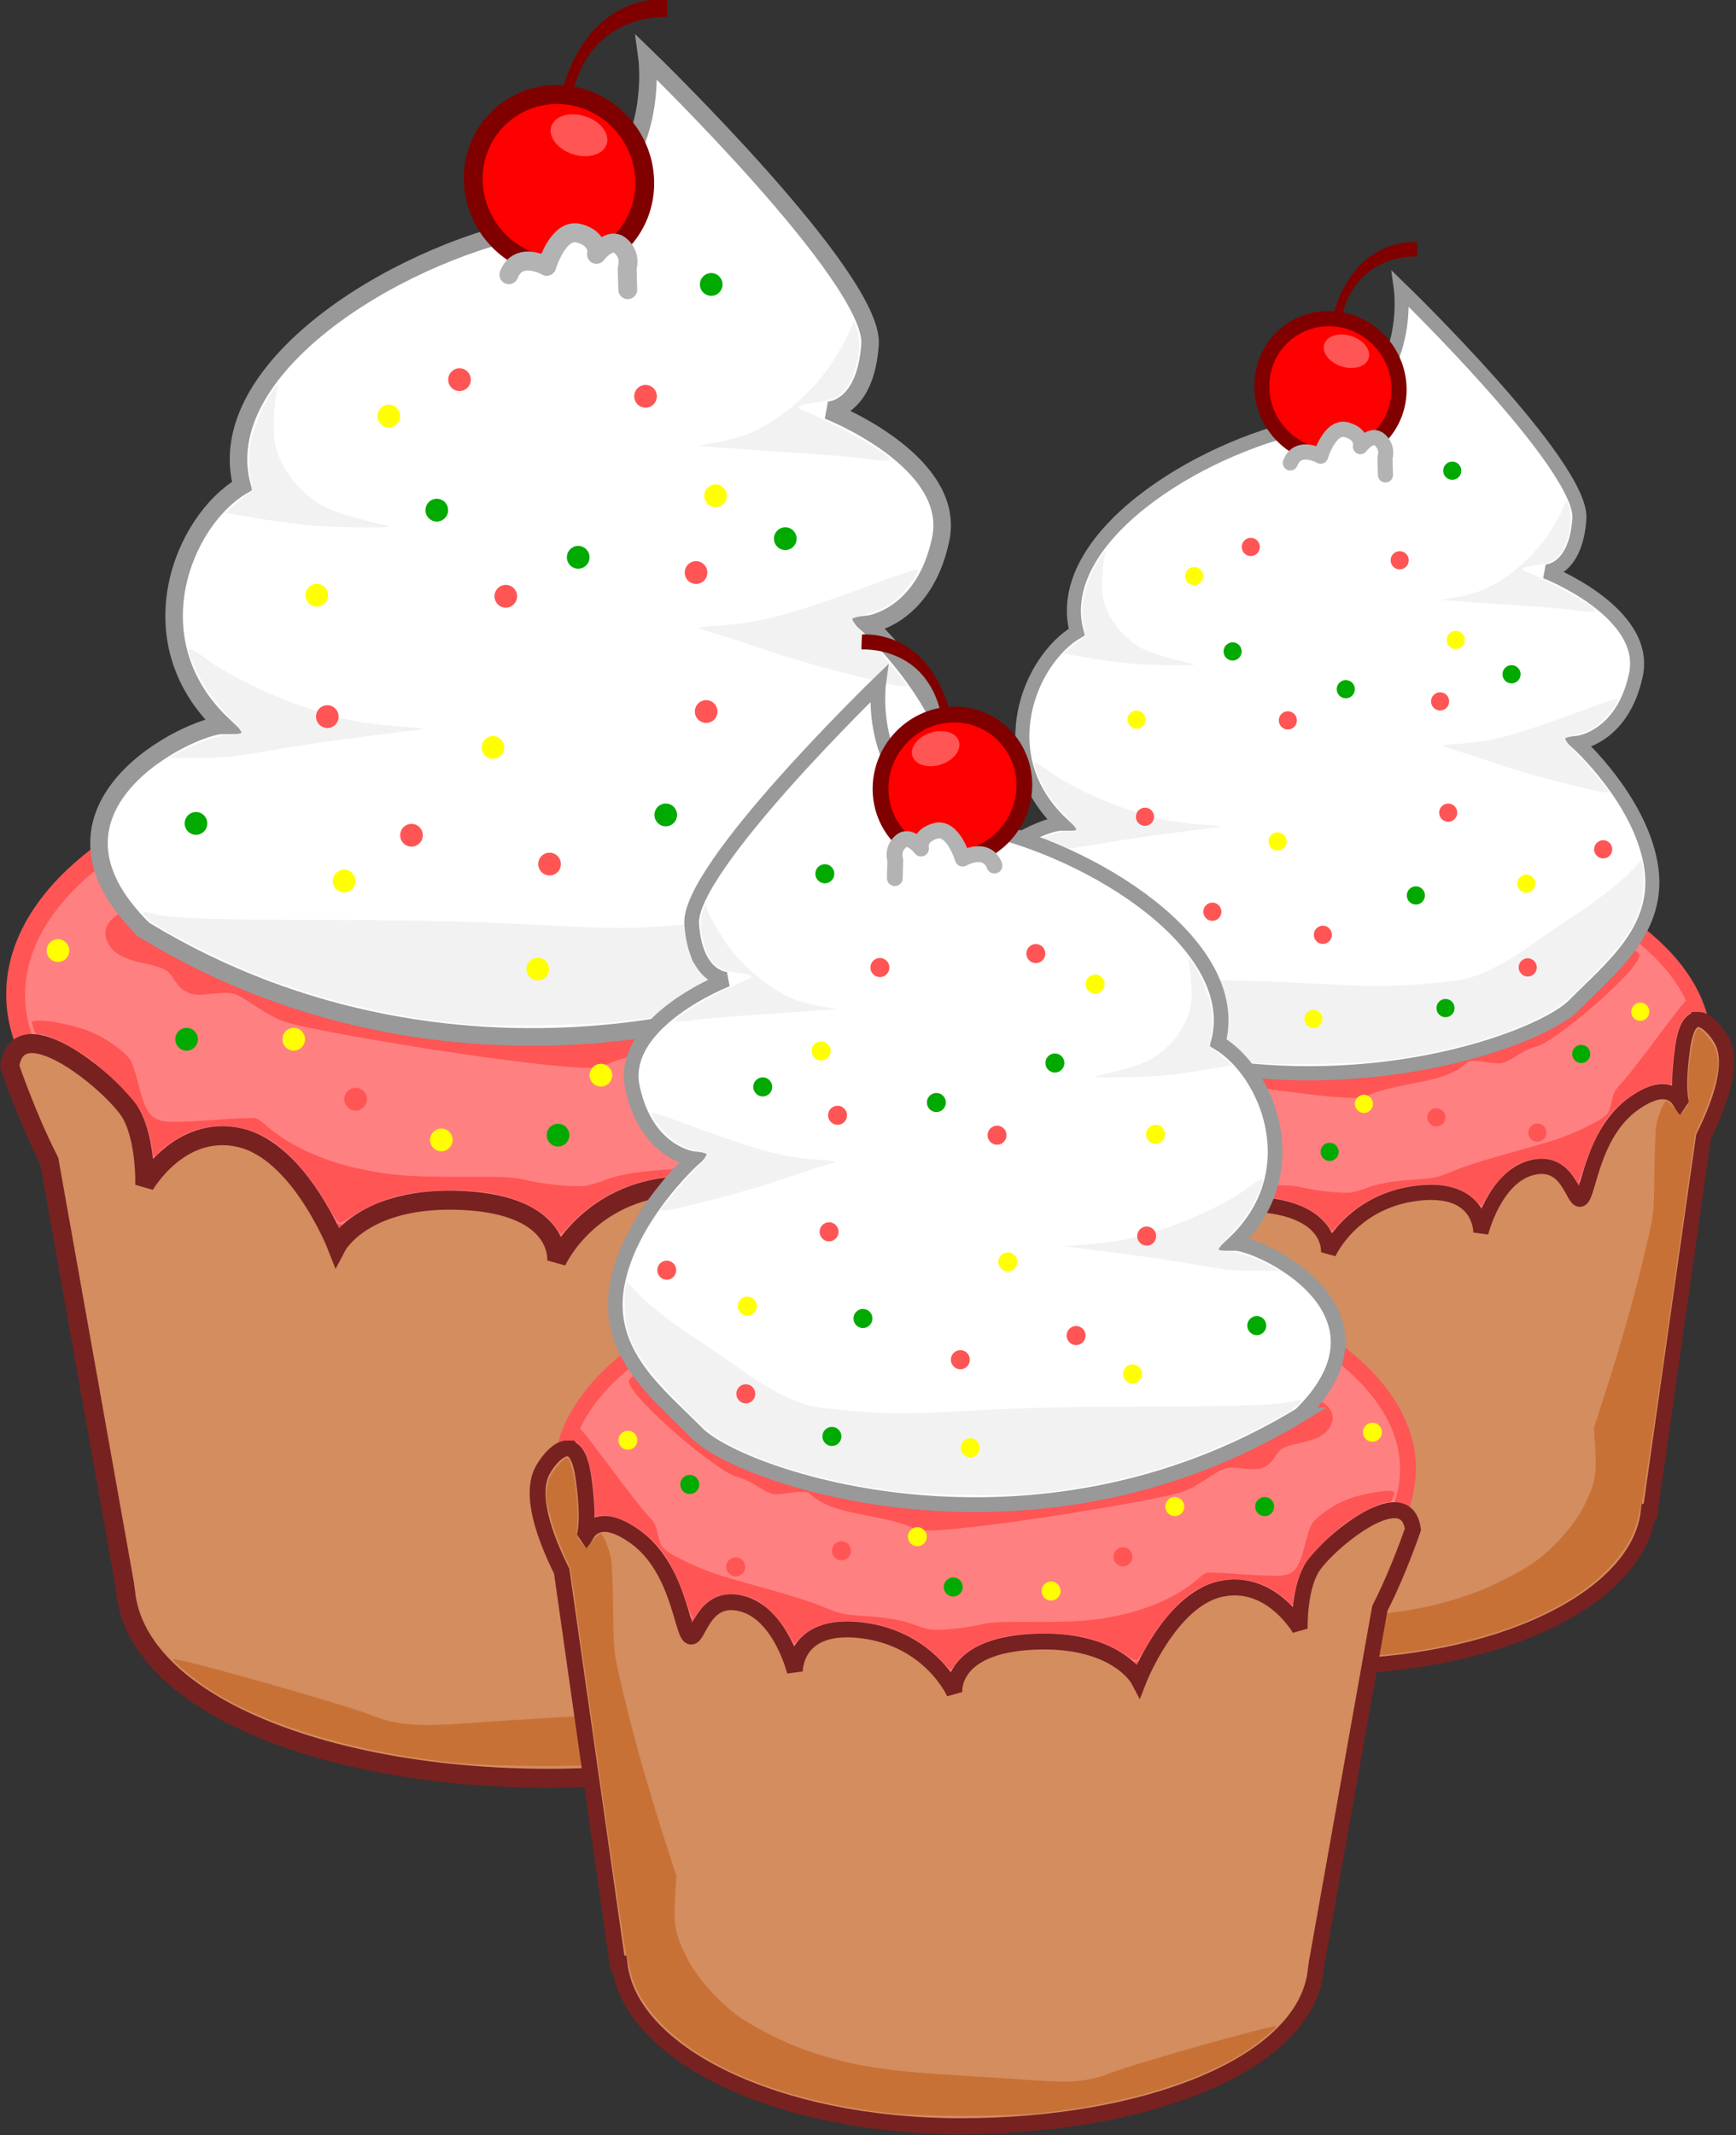
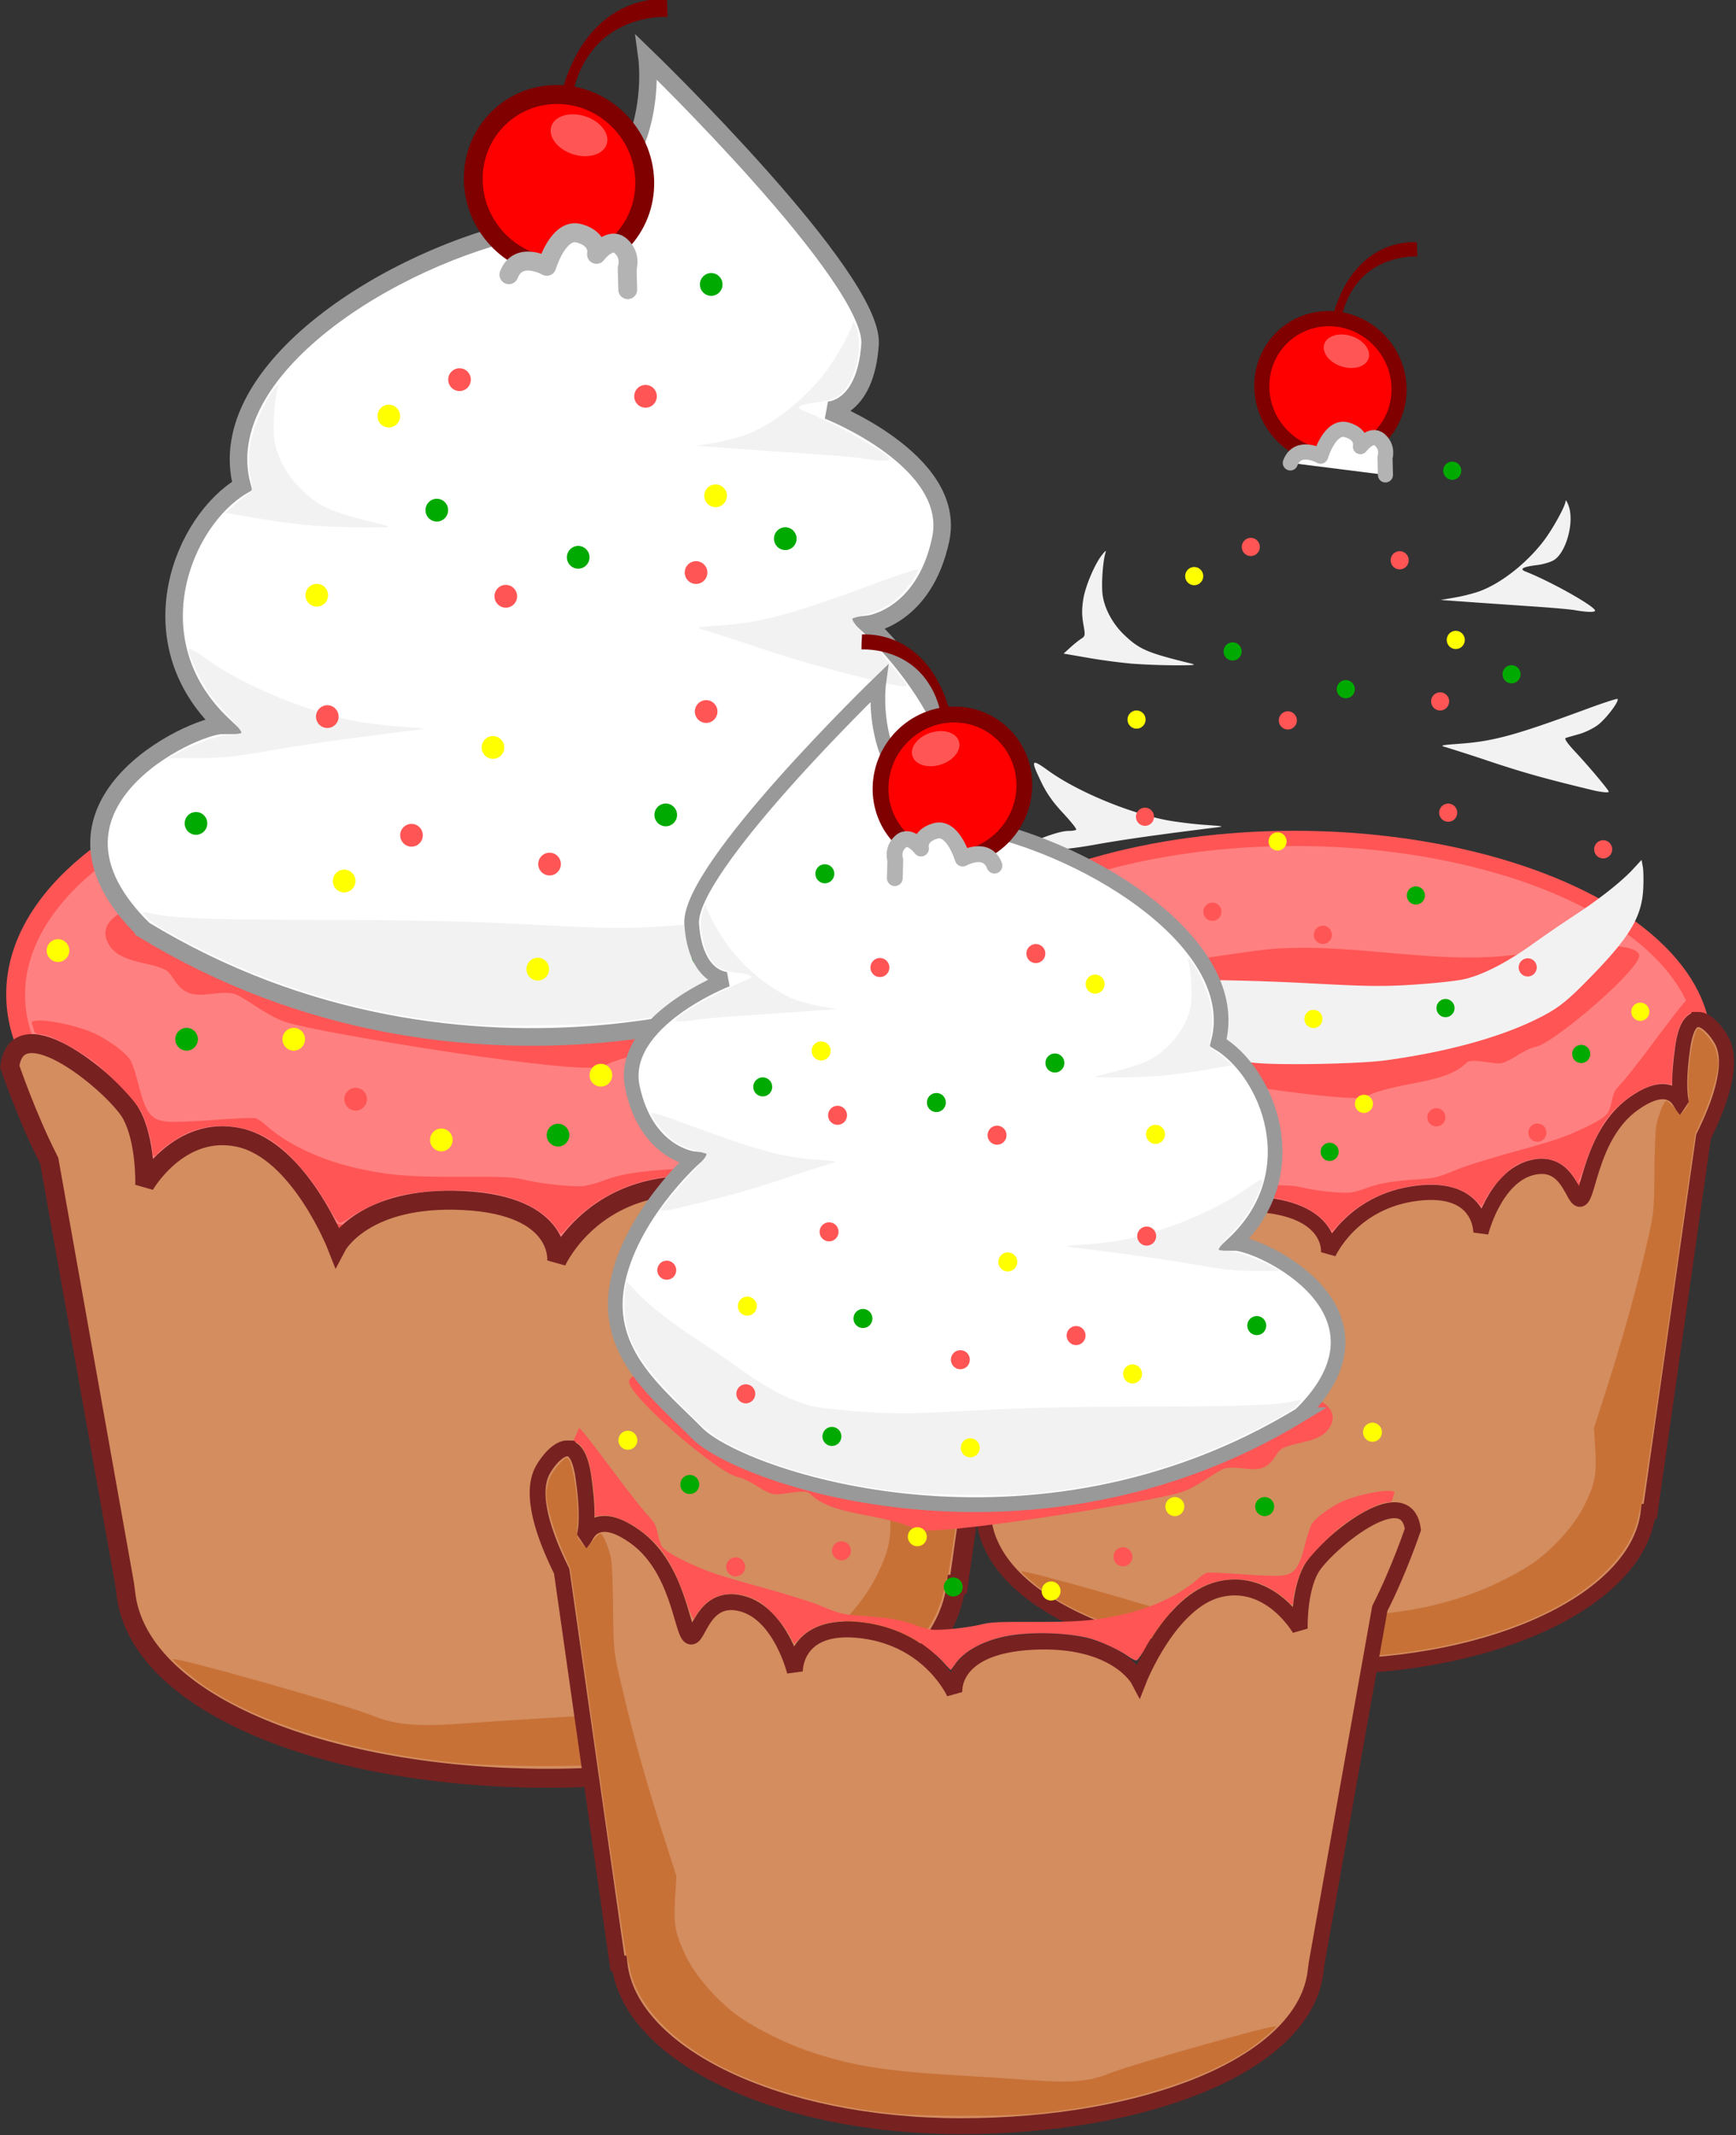
<svg xmlns="http://www.w3.org/2000/svg" viewBox="0 0 186.789 229.691" width="199.242" height="245.004">
  <rect x="0" y="0" width="186.789" height="229.691" fill="#333333" stroke="none" />
  <g transform="matrix(1.624 0 0 1.635 -550.245 -353.459)">
    <ellipse transform="matrix(1 0 .025 1 -48.901 -20.877)" cx="466.185" cy="305.607" rx="26.769" ry="13.385" fill="#ff8080" stroke="#f55" />
    <path d="M405.27 279.95c-.92-.146-2.868.604-2.232 1.875.55 1.1 2.134.978 3.036 1.429.473.237.526.979 1.339 1.25.688.229 1.855-.234 2.5.089.77.385 1.568 1.088 2.59 1.428 1.629.544 15.72 2.855 16.785 2.322 2.031-1.016 5.255-.79 6.697-2.232.365-.366 1.877.177 2.41 0 .813-.271 1.248-.826 2.232-1.072 1.292-.323 7.159-5.326 6.786-6.071-.517-1.034-5.897-.374-6.875-.179-5.698 1.14-11.464-.597-17.32-.178-2.884.206-15.739 2.664-17.947 1.34z" fill="#f55" />
-     <path d="M404.95 281.15c-6.632-6.467 2.544-10.778 4.202-10.778-4.756-4.477-2.098-10.778 1.006-12.602-1.649-6.135 7.982-12.105 15.24-13.597 7.258-1.492 6.239-8.954 6.239-8.954s12.069 11.607 11.826 15.089c-.243 3.482-2.233 3.482-2.233 3.482s6.866 2.653 5.977 6.799c-.89 4.145-3.866 4.477-3.866 4.477s4.073 3.648 4.846 7.959c.773 4.311-2.698 6.884-5.07 9.285-2.754 2.79-21.2 9.1-38.167-1.16z" fill="#fff" stroke="#999" stroke-width=".929" />
    <circle transform="matrix(1 0 .025 1 -58.21 -23.002)" cx="478.56" cy="264.696" r="4.546" fill="red" stroke="maroon" stroke-linecap="round" stroke-linejoin="round" />
    <path d="M427.1 237.07c.95-3.567 3.25-5.02 5.587-4.956.055.915.025.947.025.947s-4.111-.284-5.04 4.135c-.599.063-.572-.126-.572-.126z" fill="maroon" />
    <ellipse transform="matrix(.966 .284 -.26 .959 35.716 -148.47)" cx="476.934" cy="263.102" rx="1.531" ry="1.058" fill="#f55" />
    <path d="M424.31 246.64c.504-1.294 2.009-.442 2.009-.442s.61-2.052 1.724-1.736c1.112.316.912 1.105.912 1.105s.702-.947 1.283-.442c.58.505.345 1.168.345 1.168l.029 1.136" fill="#fff" stroke="#b3b3b3" stroke-linecap="round" stroke-linejoin="round" />
    <path d="M422.02 286.12c-5.8-.54-10.943-2.136-16.007-4.968-.83-.465-1.42-1.07-.893-.916 1.031.3 3.101.389 9.26.396 4.756.005 7.912.075 11.166.247 3.889.206 4.872.22 6.882.093 1.29-.081 2.77-.234 3.292-.34 1.245-.252 2.867-1.069 4.673-2.353a91.503 91.503 0 012.713-1.848c1.626-1.051 3.127-2.224 3.88-3.03l.595-.639.083.44c.045.242.058.905.028 1.474-.095 1.79-.859 3.095-3.255 5.558-1.798 1.849-2.345 2.282-3.77 2.985-2.478 1.224-5.987 2.18-10.012 2.727-1.733.235-6.864.339-8.636.174zM406.94 271.74c.937-.484 2.152-.886 2.678-.886.234 0 .461-.036.506-.08.044-.045-.346-.534-.866-1.088-.678-.72-1.089-1.3-1.449-2.043-.725-1.5-.677-1.575.477-.747 1.896 1.36 5.328 2.781 7.874 3.258.586.11 1.689.244 2.451.3 1.38.098 1.382.1.629.192-3.548.434-6 .78-7.766 1.094-1.578.28-2.466.369-3.662.367l-1.578-.002.706-.365zM444.37 268.18c-3.14-.752-4.551-1.143-6.755-1.87a129.64 129.64 0 00-3.03-.974c-.385-.103-.27-.13.883-.213 2.287-.161 3.713-.546 8.446-2.28 1.068-.392 1.996-.695 2.061-.673.196.065-.702 1.265-1.277 1.705-.294.225-.857.499-1.252.608-.395.11-.795.225-.89.256-.112.036.105.349.632.91.719.764 1.653 1.848 2.118 2.457.15.196.135.22-.131.208a5.462 5.462 0 01-.805-.134zM413.81 259.85a40.078 40.078 0 01-2.891-.383l-1.63-.28.43-.389c.236-.214.562-.475.724-.58.285-.184.29-.218.154-.97-.102-.565-.103-1.012-.004-1.64.139-.871.779-2.36 1.265-2.944.251-.301.26-.303.185-.035-.16.573-.255 2.014-.174 2.658.115.92.663 1.938 1.437 2.67 1.013.958 1.524 1.176 4.418 1.881.41.1.207.123-1.073.119a45.051 45.051 0 01-2.841-.107zM443.17 256.33c-.313-.054-1.534-.162-2.715-.241-1.18-.08-3.055-.208-4.167-.287l-2.02-.143.964-.165c.53-.09 1.278-.281 1.66-.425 1.411-.528 3.072-1.828 4.197-3.287.599-.776 1.445-2.3 1.459-2.626.005-.115.093.017.197.295.398 1.068-.149 3.084-.973 3.586-.221.134-.725.282-1.12.327-.92.107-1.19.257-.76.423 1.557.604 4.357 2.147 4.596 2.533.098.159-.427.163-1.318.01z" fill="#f2f2f2" />
    <circle transform="translate(-45.497 -20.298)" cx="463.439" cy="274.387" r=".6" fill="#ff0" />
    <circle transform="translate(-41.747 -22.217)" cx="463.439" cy="274.387" r=".6" fill="#f55" />
    <circle transform="translate(-42.952 -15.342)" cx="463.439" cy="274.387" r=".6" fill="#0a0" />
    <circle transform="translate(-28.167 -16.099)" cx="463.439" cy="274.387" r=".6" fill="#ff0" />
    <circle transform="translate(-39.973 -2.841)" cx="463.439" cy="274.387" r=".6" fill="#ff0" />
-     <circle transform="translate(-23.495 -.063)" cx="463.439" cy="274.387" r=".6" fill="#ff0" />
    <circle transform="translate(-49.317 -10.859)" cx="463.439" cy="274.387" r=".6" fill="#ff0" />
    <circle transform="translate(-47.865 4.196)" cx="463.439" cy="274.387" r=".6" fill="#ff0" />
    <circle transform="translate(-37.597 8.838)" cx="463.439" cy="274.387" r=".6" fill="#ff0" />
    <circle transform="translate(-35.454 -12.858)" cx="463.439" cy="274.387" r=".6" fill="#0a0" />
    <circle transform="translate(-24.472 -13.84)" cx="463.439" cy="274.387" r=".6" fill="#0a0" />
    <circle transform="translate(-28.4 -27.233)" cx="463.439" cy="274.387" r=".6" fill="#0a0" />
    <circle transform="translate(-30.811 .713)" cx="463.439" cy="274.387" r=".6" fill="#0a0" />
    <circle transform="translate(-28.847 8.124)" cx="463.439" cy="274.387" r=".6" fill="#0a0" />
    <circle transform="translate(-55.722 1.16)" cx="463.439" cy="274.387" r=".6" fill="#0a0" />
    <circle transform="translate(-31.883 -21.34)" cx="463.439" cy="274.387" r=".6" fill="#f55" />
    <circle transform="translate(-39.293 -10.805)" cx="463.439" cy="274.387" r=".6" fill="#f55" />
    <circle transform="translate(-29.204 -12.055)" cx="463.439" cy="274.387" r=".6" fill="#f55" />
    <circle transform="translate(-28.668 -4.733)" cx="463.439" cy="274.387" r=".6" fill="#f55" />
    <circle transform="translate(-44.293 1.785)" cx="463.439" cy="274.387" r=".6" fill="#f55" />
    <circle transform="translate(-36.972 3.303)" cx="463.439" cy="274.387" r=".6" fill="#f55" />
    <circle transform="translate(-23.4 5.446)" cx="463.439" cy="274.387" r=".6" fill="#f55" />
    <circle transform="translate(-18.4 -2.322)" cx="463.439" cy="274.387" r=".6" fill="#f55" />
    <circle transform="translate(-48.758 -4.465)" cx="463.439" cy="274.387" r=".6" fill="#f55" />
    <path d="M451.31 283.26c-.433.01-.806.484-1 1.813-.281 1.93-.218 2.955-.125 3.5l-.063.093c-.32-.535-1.15-1.235-3.093.156-2.743 1.965-2.938 5.983-3.47 6.25-.53.268-.772-2.687-3.25-2.062-2.477.625-3.374 4.281-3.374 4.281s.086-3.13-4.25-2.594-5.844 3.938-5.844 3.938.371-2.951-4.937-3.219c-5.31-.268-6.72 2.406-6.72 2.406s-1.97-5.004-5.155-5.719c-3.186-.714-5.032 2.5-5.032 2.5s.078-2.32-.718-3.75c-.797-1.428-5.995-5.803-6.438-2.5 0 0 .886 2.607 2.063 4.907l.03.062 4 22.312.095.719c.918 5.705 10.799 9.5 22.406 9.5s20.966-4.513 21.594-10.22h.125l3.53-24.655c1.068-2.139 2.066-4.828 1.188-6.375-.356-.629-1.005-1.356-1.562-1.344z" fill="#d38d5f" stroke="#782121" />
    <path d="M426.77 296.79c-.546-.775-1.702-1.409-3.103-1.701-1.512-.316-3.787-.273-5.31.1-.708.174-1.919.725-2.487 1.131-.23.165-.477.284-.55.266-.075-.018-.31-.35-.526-.74-.854-1.543-2.153-3.036-3.181-3.654-1.36-.817-2.986-.935-4.38-.318-.478.211-1.322.79-1.545 1.059-.181.217-.28.18-.28-.106 0-.407-.324-1.564-.584-2.082-.286-.571-1.955-2.268-2.775-2.822-1.169-.79-2.176-1.271-2.661-1.271-.148 0-.226-.064-.264-.215a3.873 3.873 0 00-.109-.357c-.132-.346 1.975-.033 3.18.472.773.323 1.784 1.049 2.04 1.464.098.158.283.705.412 1.216.406 1.6.675 1.948 1.573 2.03.315.028 1.45-.015 2.522-.096 1.072-.08 2.037-.12 2.143-.086.106.033.338.19.514.348 1.12 1.004 2.905 1.848 4.82 2.277 1.684.378 2.77.468 5.554.46 2.336-.007 2.749.012 3.393.164.946.223 2.657.391 3.18.313a5.94 5.94 0 00.97-.273c.831-.313 1.69-.466 3.221-.574 1.433-.1 1.479-.112 2.917-.7.492-.2 2.059-.684 3.482-1.075 2.833-.777 3.525-1.006 4.731-1.569.993-.463 1.518-.79 1.692-1.056.073-.112.19-.473.259-.803.112-.536.182-.66.658-1.168.292-.313 1.237-1.509 2.098-2.657.862-1.149 1.709-2.25 1.883-2.446l.315-.357.18.4.181.398-.222.146c-.289.19-.469.452-.667.972-.198.521-.428 2.049-.448 2.97l-.015.688-.376-.052c-1.112-.152-3.07 1.046-4.036 2.47-.481.708-1.004 1.828-1.36 2.911-.19.58-.39 1.07-.445 1.088-.054.018-.098-.007-.098-.056s-.154-.283-.342-.52c-.837-1.06-2.202-1.27-3.609-.557-.543.276-1.57 1.361-1.985 2.1l-.356.632-.37-.382c-.822-.845-2.177-1.202-3.851-1.014-2.093.234-3.923 1.141-5.27 2.613-.21.229-.393.416-.407.416-.014 0-.152-.179-.306-.397z" fill="#f55" />
    <path d="M421.41 325.03c-5.479-.558-10.46-2.095-13.365-4.122-.63-.44-1.604-1.273-1.55-1.327.137-.137 9.11 2.38 10.578 2.968 1.236.495 2.407.595 4.842.415 1.041-.077 3.288-.222 4.993-.322 4.491-.263 6.687-.635 9.42-1.594 1.424-.5 3.388-1.505 4.337-2.218 1.265-.95 2.53-2.406 3.12-3.588.714-1.43.831-2.029.728-3.717l-.086-1.39.636-1.956c1.257-3.871 2.084-6.799 2.887-10.227.441-1.884.46-2.054.481-4.546.013-1.424.068-2.841.122-3.15.12-.683.52-1.648.682-1.648.065 0 .295.213.51.473l.392.474.314-.379c.284-.34.308-.454.239-1.136-.121-1.2.249-3.783.595-4.159.17-.183 1.05.827 1.223 1.404.084.281.153.68.153.887 0 .64-.474 2.27-1.014 3.484l-.517 1.162-1.705 11.996c-.938 6.597-1.755 12.109-1.815 12.248-.061.139-.173.561-.248.939-.45 2.247-2.646 4.547-5.881 6.162-2.9 1.448-6.605 2.452-10.593 2.871-2.242.235-7.15.233-9.479-.004z" fill="#c87137" />
    <circle transform="translate(-56.221 12.532)" cx="463.439" cy="274.387" r=".6" fill="#0a0" />
    <circle transform="translate(-36.523 17.583)" cx="463.439" cy="274.387" r=".6" fill="#0a0" />
    <circle transform="translate(-19.856 11.143)" cx="463.439" cy="274.387" r=".6" fill="#0a0" />
    <circle transform="translate(-47.256 15.689)" cx="463.439" cy="274.387" r=".6" fill="#f55" />
    <circle transform="translate(-29.452 15.31)" cx="463.439" cy="274.387" r=".6" fill="#f55" />
    <circle transform="translate(-22.76 16.32)" cx="463.439" cy="274.387" r=".6" fill="#f55" />
    <circle transform="translate(-63.04 7.86)" cx="463.439" cy="274.387" r=".6" fill="#ff0" />
    <circle transform="translate(-50.539 12.532)" cx="463.439" cy="274.387" r=".6" fill="#ff0" />
    <circle transform="translate(-42.711 17.836)" cx="463.439" cy="274.387" r=".6" fill="#ff0" />
    <circle transform="translate(-34.25 14.426)" cx="463.439" cy="274.387" r=".6" fill="#ff0" />
    <circle transform="translate(-15.941 8.365)" cx="463.439" cy="274.387" r=".6" fill="#ff0" />
  </g>
  <g transform="matrix(2.029 0 0 2.042 -806.17 -474.089)">
    <ellipse transform="matrix(1 0 .025 1 -48.901 -20.877)" cx="466.185" cy="305.607" rx="26.769" ry="13.385" fill="#ff8080" stroke="#f55" />
    <path d="M405.27 279.95c-.92-.146-2.868.604-2.232 1.875.55 1.1 2.134.978 3.036 1.429.473.237.526.979 1.339 1.25.688.229 1.855-.234 2.5.089.77.385 1.568 1.088 2.59 1.428 1.629.544 15.72 2.855 16.785 2.322 2.031-1.016 5.255-.79 6.697-2.232.365-.366 1.877.177 2.41 0 .813-.271 1.248-.826 2.232-1.072 1.292-.323 7.159-5.326 6.786-6.071-.517-1.034-5.897-.374-6.875-.179-5.698 1.14-11.464-.597-17.32-.178-2.884.206-15.739 2.664-17.947 1.34z" fill="#f55" />
    <path d="M404.95 281.15c-6.632-6.467 2.544-10.778 4.202-10.778-4.756-4.477-2.098-10.778 1.006-12.602-1.649-6.135 7.982-12.105 15.24-13.597 7.258-1.492 6.239-8.954 6.239-8.954s12.069 11.607 11.826 15.089c-.243 3.482-2.233 3.482-2.233 3.482s6.866 2.653 5.977 6.799c-.89 4.145-3.866 4.477-3.866 4.477s4.073 3.648 4.846 7.959c.773 4.311-2.698 6.884-5.07 9.285-2.754 2.79-21.2 9.1-38.167-1.16z" fill="#fff" stroke="#999" stroke-width=".929" />
    <circle transform="matrix(1 0 .025 1 -58.21 -23.002)" cx="478.56" cy="264.696" r="4.546" fill="red" stroke="maroon" stroke-linecap="round" stroke-linejoin="round" />
    <path d="M427.1 237.07c.95-3.567 3.25-5.02 5.587-4.956.055.915.025.947.025.947s-4.111-.284-5.04 4.135c-.599.063-.572-.126-.572-.126z" fill="maroon" />
    <ellipse transform="matrix(.966 .284 -.26 .959 35.716 -148.47)" cx="476.934" cy="263.102" rx="1.531" ry="1.058" fill="#f55" />
    <path d="M424.31 246.64c.504-1.294 2.009-.442 2.009-.442s.61-2.052 1.724-1.736c1.112.316.912 1.105.912 1.105s.702-.947 1.283-.442c.58.505.345 1.168.345 1.168l.029 1.136" fill="#fff" stroke="#b3b3b3" stroke-linecap="round" stroke-linejoin="round" />
    <path d="M422.02 286.12c-5.8-.54-10.943-2.136-16.007-4.968-.83-.465-1.42-1.07-.893-.916 1.031.3 3.101.389 9.26.396 4.756.005 7.912.075 11.166.247 3.889.206 4.872.22 6.882.093 1.29-.081 2.77-.234 3.292-.34 1.245-.252 2.867-1.069 4.673-2.353a91.503 91.503 0 012.713-1.848c1.626-1.051 3.127-2.224 3.88-3.03l.595-.639.083.44c.045.242.058.905.028 1.474-.095 1.79-.859 3.095-3.255 5.558-1.798 1.849-2.345 2.282-3.77 2.985-2.478 1.224-5.987 2.18-10.012 2.727-1.733.235-6.864.339-8.636.174zM406.94 271.74c.937-.484 2.152-.886 2.678-.886.234 0 .461-.036.506-.08.044-.045-.346-.534-.866-1.088-.678-.72-1.089-1.3-1.449-2.043-.725-1.5-.677-1.575.477-.747 1.896 1.36 5.328 2.781 7.874 3.258.586.11 1.689.244 2.451.3 1.38.098 1.382.1.629.192-3.548.434-6 .78-7.766 1.094-1.578.28-2.466.369-3.662.367l-1.578-.002.706-.365zM444.37 268.18c-3.14-.752-4.551-1.143-6.755-1.87a129.64 129.64 0 00-3.03-.974c-.385-.103-.27-.13.883-.213 2.287-.161 3.713-.546 8.446-2.28 1.068-.392 1.996-.695 2.061-.673.196.065-.702 1.265-1.277 1.705-.294.225-.857.499-1.252.608-.395.11-.795.225-.89.256-.112.036.105.349.632.91.719.764 1.653 1.848 2.118 2.457.15.196.135.22-.131.208a5.462 5.462 0 01-.805-.134zM413.81 259.85a40.078 40.078 0 01-2.891-.383l-1.63-.28.43-.389c.236-.214.562-.475.724-.58.285-.184.29-.218.154-.97-.102-.565-.103-1.012-.004-1.64.139-.871.779-2.36 1.265-2.944.251-.301.26-.303.185-.035-.16.573-.255 2.014-.174 2.658.115.92.663 1.938 1.437 2.67 1.013.958 1.524 1.176 4.418 1.881.41.1.207.123-1.073.119a45.051 45.051 0 01-2.841-.107zM443.17 256.33c-.313-.054-1.534-.162-2.715-.241-1.18-.08-3.055-.208-4.167-.287l-2.02-.143.964-.165c.53-.09 1.278-.281 1.66-.425 1.411-.528 3.072-1.828 4.197-3.287.599-.776 1.445-2.3 1.459-2.626.005-.115.093.017.197.295.398 1.068-.149 3.084-.973 3.586-.221.134-.725.282-1.12.327-.92.107-1.19.257-.76.423 1.557.604 4.357 2.147 4.596 2.533.098.159-.427.163-1.318.01z" fill="#f2f2f2" />
    <circle transform="translate(-45.497 -20.298)" cx="463.439" cy="274.387" r=".6" fill="#ff0" />
    <circle transform="translate(-41.747 -22.217)" cx="463.439" cy="274.387" r=".6" fill="#f55" />
    <circle transform="translate(-42.952 -15.342)" cx="463.439" cy="274.387" r=".6" fill="#0a0" />
    <circle transform="translate(-28.167 -16.099)" cx="463.439" cy="274.387" r=".6" fill="#ff0" />
    <circle transform="translate(-39.973 -2.841)" cx="463.439" cy="274.387" r=".6" fill="#ff0" />
    <circle transform="translate(-23.495 -.063)" cx="463.439" cy="274.387" r=".6" fill="#ff0" />
    <circle transform="translate(-49.317 -10.859)" cx="463.439" cy="274.387" r=".6" fill="#ff0" />
    <circle transform="translate(-47.865 4.196)" cx="463.439" cy="274.387" r=".6" fill="#ff0" />
    <circle transform="translate(-37.597 8.838)" cx="463.439" cy="274.387" r=".6" fill="#ff0" />
    <circle transform="translate(-35.454 -12.858)" cx="463.439" cy="274.387" r=".6" fill="#0a0" />
    <circle transform="translate(-24.472 -13.84)" cx="463.439" cy="274.387" r=".6" fill="#0a0" />
    <circle transform="translate(-28.4 -27.233)" cx="463.439" cy="274.387" r=".6" fill="#0a0" />
    <circle transform="translate(-30.811 .713)" cx="463.439" cy="274.387" r=".6" fill="#0a0" />
    <circle transform="translate(-28.847 8.124)" cx="463.439" cy="274.387" r=".6" fill="#0a0" />
    <circle transform="translate(-55.722 1.16)" cx="463.439" cy="274.387" r=".6" fill="#0a0" />
    <circle transform="translate(-31.883 -21.34)" cx="463.439" cy="274.387" r=".6" fill="#f55" />
    <circle transform="translate(-39.293 -10.805)" cx="463.439" cy="274.387" r=".6" fill="#f55" />
    <circle transform="translate(-29.204 -12.055)" cx="463.439" cy="274.387" r=".6" fill="#f55" />
    <circle transform="translate(-28.668 -4.733)" cx="463.439" cy="274.387" r=".6" fill="#f55" />
    <circle transform="translate(-44.293 1.785)" cx="463.439" cy="274.387" r=".6" fill="#f55" />
    <circle transform="translate(-36.972 3.303)" cx="463.439" cy="274.387" r=".6" fill="#f55" />
    <circle transform="translate(-23.4 5.446)" cx="463.439" cy="274.387" r=".6" fill="#f55" />
    <circle transform="translate(-18.4 -2.322)" cx="463.439" cy="274.387" r=".6" fill="#f55" />
    <circle transform="translate(-48.758 -4.465)" cx="463.439" cy="274.387" r=".6" fill="#f55" />
    <path d="M451.31 283.26c-.433.01-.806.484-1 1.813-.281 1.93-.218 2.955-.125 3.5l-.063.093c-.32-.535-1.15-1.235-3.093.156-2.743 1.965-2.938 5.983-3.47 6.25-.53.268-.772-2.687-3.25-2.062-2.477.625-3.374 4.281-3.374 4.281s.086-3.13-4.25-2.594-5.844 3.938-5.844 3.938.371-2.951-4.937-3.219c-5.31-.268-6.72 2.406-6.72 2.406s-1.97-5.004-5.155-5.719c-3.186-.714-5.032 2.5-5.032 2.5s.078-2.32-.718-3.75c-.797-1.428-5.995-5.803-6.438-2.5 0 0 .886 2.607 2.063 4.907l.03.062 4 22.312.095.719c.918 5.705 10.799 9.5 22.406 9.5s20.966-4.513 21.594-10.22h.125l3.53-24.655c1.068-2.139 2.066-4.828 1.188-6.375-.356-.629-1.005-1.356-1.562-1.344z" fill="#d38d5f" stroke="#782121" />
    <path d="M426.77 296.79c-.546-.775-1.702-1.409-3.103-1.701-1.512-.316-3.787-.273-5.31.1-.708.174-1.919.725-2.487 1.131-.23.165-.477.284-.55.266-.075-.018-.31-.35-.526-.74-.854-1.543-2.153-3.036-3.181-3.654-1.36-.817-2.986-.935-4.38-.318-.478.211-1.322.79-1.545 1.059-.181.217-.28.18-.28-.106 0-.407-.324-1.564-.584-2.082-.286-.571-1.955-2.268-2.775-2.822-1.169-.79-2.176-1.271-2.661-1.271-.148 0-.226-.064-.264-.215a3.873 3.873 0 00-.109-.357c-.132-.346 1.975-.033 3.18.472.773.323 1.784 1.049 2.04 1.464.098.158.283.705.412 1.216.406 1.6.675 1.948 1.573 2.03.315.028 1.45-.015 2.522-.096 1.072-.08 2.037-.12 2.143-.086.106.033.338.19.514.348 1.12 1.004 2.905 1.848 4.82 2.277 1.684.378 2.77.468 5.554.46 2.336-.007 2.749.012 3.393.164.946.223 2.657.391 3.18.313a5.94 5.94 0 00.97-.273c.831-.313 1.69-.466 3.221-.574 1.433-.1 1.479-.112 2.917-.7.492-.2 2.059-.684 3.482-1.075 2.833-.777 3.525-1.006 4.731-1.569.993-.463 1.518-.79 1.692-1.056.073-.112.19-.473.259-.803.112-.536.182-.66.658-1.168.292-.313 1.237-1.509 2.098-2.657.862-1.149 1.709-2.25 1.883-2.446l.315-.357.18.4.181.398-.222.146c-.289.19-.469.452-.667.972-.198.521-.428 2.049-.448 2.97l-.015.688-.376-.052c-1.112-.152-3.07 1.046-4.036 2.47-.481.708-1.004 1.828-1.36 2.911-.19.58-.39 1.07-.445 1.088-.054.018-.098-.007-.098-.056s-.154-.283-.342-.52c-.837-1.06-2.202-1.27-3.609-.557-.543.276-1.57 1.361-1.985 2.1l-.356.632-.37-.382c-.822-.845-2.177-1.202-3.851-1.014-2.093.234-3.923 1.141-5.27 2.613-.21.229-.393.416-.407.416-.014 0-.152-.179-.306-.397z" fill="#f55" />
    <path d="M421.41 325.03c-5.479-.558-10.46-2.095-13.365-4.122-.63-.44-1.604-1.273-1.55-1.327.137-.137 9.11 2.38 10.578 2.968 1.236.495 2.407.595 4.842.415 1.041-.077 3.288-.222 4.993-.322 4.491-.263 6.687-.635 9.42-1.594 1.424-.5 3.388-1.505 4.337-2.218 1.265-.95 2.53-2.406 3.12-3.588.714-1.43.831-2.029.728-3.717l-.086-1.39.636-1.956c1.257-3.871 2.084-6.799 2.887-10.227.441-1.884.46-2.054.481-4.546.013-1.424.068-2.841.122-3.15.12-.683.52-1.648.682-1.648.065 0 .295.213.51.473l.392.474.314-.379c.284-.34.308-.454.239-1.136-.121-1.2.249-3.783.595-4.159.17-.183 1.05.827 1.223 1.404.084.281.153.68.153.887 0 .64-.474 2.27-1.014 3.484l-.517 1.162-1.705 11.996c-.938 6.597-1.755 12.109-1.815 12.248-.061.139-.173.561-.248.939-.45 2.247-2.646 4.547-5.881 6.162-2.9 1.448-6.605 2.452-10.593 2.871-2.242.235-7.15.233-9.479-.004z" fill="#c87137" />
    <circle transform="translate(-56.221 12.532)" cx="463.439" cy="274.387" r=".6" fill="#0a0" />
    <circle transform="translate(-36.523 17.583)" cx="463.439" cy="274.387" r=".6" fill="#0a0" />
    <circle transform="translate(-19.856 11.143)" cx="463.439" cy="274.387" r=".6" fill="#0a0" />
    <circle transform="translate(-47.256 15.689)" cx="463.439" cy="274.387" r=".6" fill="#f55" />
    <circle transform="translate(-29.452 15.31)" cx="463.439" cy="274.387" r=".6" fill="#f55" />
    <circle transform="translate(-22.76 16.32)" cx="463.439" cy="274.387" r=".6" fill="#f55" />
    <circle transform="translate(-63.04 7.86)" cx="463.439" cy="274.387" r=".6" fill="#ff0" />
    <circle transform="translate(-50.539 12.532)" cx="463.439" cy="274.387" r=".6" fill="#ff0" />
    <circle transform="translate(-42.711 17.836)" cx="463.439" cy="274.387" r=".6" fill="#ff0" />
    <circle transform="translate(-34.25 14.426)" cx="463.439" cy="274.387" r=".6" fill="#ff0" />
    <circle transform="translate(-15.941 8.365)" cx="463.439" cy="274.387" r=".6" fill="#ff0" />
  </g>
  <g transform="matrix(-1.701 0 0 1.712 828.752 -329.132)">
-     <ellipse transform="matrix(1 0 .025 1 -48.901 -20.877)" cx="466.185" cy="305.607" rx="26.769" ry="13.385" fill="#ff8080" stroke="#f55" />
    <path d="M405.27 279.95c-.92-.146-2.868.604-2.232 1.875.55 1.1 2.134.978 3.036 1.429.473.237.526.979 1.339 1.25.688.229 1.855-.234 2.5.089.77.385 1.568 1.088 2.59 1.428 1.629.544 15.72 2.855 16.785 2.322 2.031-1.016 5.255-.79 6.697-2.232.365-.366 1.877.177 2.41 0 .813-.271 1.248-.826 2.232-1.072 1.292-.323 7.159-5.326 6.786-6.071-.517-1.034-5.897-.374-6.875-.179-5.698 1.14-11.464-.597-17.32-.178-2.884.206-15.739 2.664-17.947 1.34z" fill="#f55" />
    <path d="M404.95 281.15c-6.632-6.467 2.544-10.778 4.202-10.778-4.756-4.477-2.098-10.778 1.006-12.602-1.649-6.135 7.982-12.105 15.24-13.597 7.258-1.492 6.239-8.954 6.239-8.954s12.069 11.607 11.826 15.089c-.243 3.482-2.233 3.482-2.233 3.482s6.866 2.653 5.977 6.799c-.89 4.145-3.866 4.477-3.866 4.477s4.073 3.648 4.846 7.959c.773 4.311-2.698 6.884-5.07 9.285-2.754 2.79-21.2 9.1-38.167-1.16z" fill="#fff" stroke="#999" stroke-width=".929" />
    <circle transform="matrix(1 0 .025 1 -58.21 -23.002)" cx="478.56" cy="264.696" r="4.546" fill="red" stroke="maroon" stroke-linecap="round" stroke-linejoin="round" />
    <path d="M427.1 237.07c.95-3.567 3.25-5.02 5.587-4.956.055.915.025.947.025.947s-4.111-.284-5.04 4.135c-.599.063-.572-.126-.572-.126z" fill="maroon" />
    <ellipse transform="matrix(.966 .284 -.26 .959 35.716 -148.47)" cx="476.934" cy="263.102" rx="1.531" ry="1.058" fill="#f55" />
    <path d="M424.31 246.64c.504-1.294 2.009-.442 2.009-.442s.61-2.052 1.724-1.736c1.112.316.912 1.105.912 1.105s.702-.947 1.283-.442c.58.505.345 1.168.345 1.168l.029 1.136" fill="#fff" stroke="#b3b3b3" stroke-linecap="round" stroke-linejoin="round" />
    <path d="M422.02 286.12c-5.8-.54-10.943-2.136-16.007-4.968-.83-.465-1.42-1.07-.893-.916 1.031.3 3.101.389 9.26.396 4.756.005 7.912.075 11.166.247 3.889.206 4.872.22 6.882.093 1.29-.081 2.77-.234 3.292-.34 1.245-.252 2.867-1.069 4.673-2.353a91.503 91.503 0 012.713-1.848c1.626-1.051 3.127-2.224 3.88-3.03l.595-.639.083.44c.045.242.058.905.028 1.474-.095 1.79-.859 3.095-3.255 5.558-1.798 1.849-2.345 2.282-3.77 2.985-2.478 1.224-5.987 2.18-10.012 2.727-1.733.235-6.864.339-8.636.174zM406.94 271.74c.937-.484 2.152-.886 2.678-.886.234 0 .461-.036.506-.08.044-.045-.346-.534-.866-1.088-.678-.72-1.089-1.3-1.449-2.043-.725-1.5-.677-1.575.477-.747 1.896 1.36 5.328 2.781 7.874 3.258.586.11 1.689.244 2.451.3 1.38.098 1.382.1.629.192-3.548.434-6 .78-7.766 1.094-1.578.28-2.466.369-3.662.367l-1.578-.002.706-.365zM444.37 268.18c-3.14-.752-4.551-1.143-6.755-1.87a129.64 129.64 0 00-3.03-.974c-.385-.103-.27-.13.883-.213 2.287-.161 3.713-.546 8.446-2.28 1.068-.392 1.996-.695 2.061-.673.196.065-.702 1.265-1.277 1.705-.294.225-.857.499-1.252.608-.395.11-.795.225-.89.256-.112.036.105.349.632.91.719.764 1.653 1.848 2.118 2.457.15.196.135.22-.131.208a5.462 5.462 0 01-.805-.134zM413.81 259.85a40.078 40.078 0 01-2.891-.383l-1.63-.28.43-.389c.236-.214.562-.475.724-.58.285-.184.29-.218.154-.97-.102-.565-.103-1.012-.004-1.64.139-.871.779-2.36 1.265-2.944.251-.301.26-.303.185-.035-.16.573-.255 2.014-.174 2.658.115.92.663 1.938 1.437 2.67 1.013.958 1.524 1.176 4.418 1.881.41.1.207.123-1.073.119a45.051 45.051 0 01-2.841-.107zM443.17 256.33c-.313-.054-1.534-.162-2.715-.241-1.18-.08-3.055-.208-4.167-.287l-2.02-.143.964-.165c.53-.09 1.278-.281 1.66-.425 1.411-.528 3.072-1.828 4.197-3.287.599-.776 1.445-2.3 1.459-2.626.005-.115.093.017.197.295.398 1.068-.149 3.084-.973 3.586-.221.134-.725.282-1.12.327-.92.107-1.19.257-.76.423 1.557.604 4.357 2.147 4.596 2.533.098.159-.427.163-1.318.01z" fill="#f2f2f2" />
    <circle transform="translate(-45.497 -20.298)" cx="463.439" cy="274.387" r=".6" fill="#ff0" />
    <circle transform="translate(-41.747 -22.217)" cx="463.439" cy="274.387" r=".6" fill="#f55" />
    <circle transform="translate(-42.952 -15.342)" cx="463.439" cy="274.387" r=".6" fill="#0a0" />
    <circle transform="translate(-28.167 -16.099)" cx="463.439" cy="274.387" r=".6" fill="#ff0" />
    <circle transform="translate(-39.973 -2.841)" cx="463.439" cy="274.387" r=".6" fill="#ff0" />
    <circle transform="translate(-23.495 -.063)" cx="463.439" cy="274.387" r=".6" fill="#ff0" />
    <circle transform="translate(-49.317 -10.859)" cx="463.439" cy="274.387" r=".6" fill="#ff0" />
    <circle transform="translate(-47.865 4.196)" cx="463.439" cy="274.387" r=".6" fill="#ff0" />
    <circle transform="translate(-37.597 8.838)" cx="463.439" cy="274.387" r=".6" fill="#ff0" />
    <circle transform="translate(-35.454 -12.858)" cx="463.439" cy="274.387" r=".6" fill="#0a0" />
    <circle transform="translate(-24.472 -13.84)" cx="463.439" cy="274.387" r=".6" fill="#0a0" />
    <circle transform="translate(-28.4 -27.233)" cx="463.439" cy="274.387" r=".6" fill="#0a0" />
    <circle transform="translate(-30.811 .713)" cx="463.439" cy="274.387" r=".6" fill="#0a0" />
    <circle transform="translate(-28.847 8.124)" cx="463.439" cy="274.387" r=".6" fill="#0a0" />
    <circle transform="translate(-55.722 1.16)" cx="463.439" cy="274.387" r=".6" fill="#0a0" />
    <circle transform="translate(-31.883 -21.34)" cx="463.439" cy="274.387" r=".6" fill="#f55" />
    <circle transform="translate(-39.293 -10.805)" cx="463.439" cy="274.387" r=".6" fill="#f55" />
    <circle transform="translate(-29.204 -12.055)" cx="463.439" cy="274.387" r=".6" fill="#f55" />
    <circle transform="translate(-28.668 -4.733)" cx="463.439" cy="274.387" r=".6" fill="#f55" />
    <circle transform="translate(-44.293 1.785)" cx="463.439" cy="274.387" r=".6" fill="#f55" />
    <circle transform="translate(-36.972 3.303)" cx="463.439" cy="274.387" r=".6" fill="#f55" />
    <circle transform="translate(-23.4 5.446)" cx="463.439" cy="274.387" r=".6" fill="#f55" />
    <circle transform="translate(-18.4 -2.322)" cx="463.439" cy="274.387" r=".6" fill="#f55" />
    <circle transform="translate(-48.758 -4.465)" cx="463.439" cy="274.387" r=".6" fill="#f55" />
    <path d="M451.31 283.26c-.433.01-.806.484-1 1.813-.281 1.93-.218 2.955-.125 3.5l-.063.093c-.32-.535-1.15-1.235-3.093.156-2.743 1.965-2.938 5.983-3.47 6.25-.53.268-.772-2.687-3.25-2.062-2.477.625-3.374 4.281-3.374 4.281s.086-3.13-4.25-2.594-5.844 3.938-5.844 3.938.371-2.951-4.937-3.219c-5.31-.268-6.72 2.406-6.72 2.406s-1.97-5.004-5.155-5.719c-3.186-.714-5.032 2.5-5.032 2.5s.078-2.32-.718-3.75c-.797-1.428-5.995-5.803-6.438-2.5 0 0 .886 2.607 2.063 4.907l.03.062 4 22.312.095.719c.918 5.705 10.799 9.5 22.406 9.5s20.966-4.513 21.594-10.22h.125l3.53-24.655c1.068-2.139 2.066-4.828 1.188-6.375-.356-.629-1.005-1.356-1.562-1.344z" fill="#d38d5f" stroke="#782121" />
    <path d="M426.77 296.79c-.546-.775-1.702-1.409-3.103-1.701-1.512-.316-3.787-.273-5.31.1-.708.174-1.919.725-2.487 1.131-.23.165-.477.284-.55.266-.075-.018-.31-.35-.526-.74-.854-1.543-2.153-3.036-3.181-3.654-1.36-.817-2.986-.935-4.38-.318-.478.211-1.322.79-1.545 1.059-.181.217-.28.18-.28-.106 0-.407-.324-1.564-.584-2.082-.286-.571-1.955-2.268-2.775-2.822-1.169-.79-2.176-1.271-2.661-1.271-.148 0-.226-.064-.264-.215a3.873 3.873 0 00-.109-.357c-.132-.346 1.975-.033 3.18.472.773.323 1.784 1.049 2.04 1.464.098.158.283.705.412 1.216.406 1.6.675 1.948 1.573 2.03.315.028 1.45-.015 2.522-.096 1.072-.08 2.037-.12 2.143-.086.106.033.338.19.514.348 1.12 1.004 2.905 1.848 4.82 2.277 1.684.378 2.77.468 5.554.46 2.336-.007 2.749.012 3.393.164.946.223 2.657.391 3.18.313a5.94 5.94 0 00.97-.273c.831-.313 1.69-.466 3.221-.574 1.433-.1 1.479-.112 2.917-.7.492-.2 2.059-.684 3.482-1.075 2.833-.777 3.525-1.006 4.731-1.569.993-.463 1.518-.79 1.692-1.056.073-.112.19-.473.259-.803.112-.536.182-.66.658-1.168.292-.313 1.237-1.509 2.098-2.657.862-1.149 1.709-2.25 1.883-2.446l.315-.357.18.4.181.398-.222.146c-.289.19-.469.452-.667.972-.198.521-.428 2.049-.448 2.97l-.015.688-.376-.052c-1.112-.152-3.07 1.046-4.036 2.47-.481.708-1.004 1.828-1.36 2.911-.19.58-.39 1.07-.445 1.088-.054.018-.098-.007-.098-.056s-.154-.283-.342-.52c-.837-1.06-2.202-1.27-3.609-.557-.543.276-1.57 1.361-1.985 2.1l-.356.632-.37-.382c-.822-.845-2.177-1.202-3.851-1.014-2.093.234-3.923 1.141-5.27 2.613-.21.229-.393.416-.407.416-.014 0-.152-.179-.306-.397z" fill="#f55" />
    <path d="M421.41 325.03c-5.479-.558-10.46-2.095-13.365-4.122-.63-.44-1.604-1.273-1.55-1.327.137-.137 9.11 2.38 10.578 2.968 1.236.495 2.407.595 4.842.415 1.041-.077 3.288-.222 4.993-.322 4.491-.263 6.687-.635 9.42-1.594 1.424-.5 3.388-1.505 4.337-2.218 1.265-.95 2.53-2.406 3.12-3.588.714-1.43.831-2.029.728-3.717l-.086-1.39.636-1.956c1.257-3.871 2.084-6.799 2.887-10.227.441-1.884.46-2.054.481-4.546.013-1.424.068-2.841.122-3.15.12-.683.52-1.648.682-1.648.065 0 .295.213.51.473l.392.474.314-.379c.284-.34.308-.454.239-1.136-.121-1.2.249-3.783.595-4.159.17-.183 1.05.827 1.223 1.404.084.281.153.68.153.887 0 .64-.474 2.27-1.014 3.484l-.517 1.162-1.705 11.996c-.938 6.597-1.755 12.109-1.815 12.248-.061.139-.173.561-.248.939-.45 2.247-2.646 4.547-5.881 6.162-2.9 1.448-6.605 2.452-10.593 2.871-2.242.235-7.15.233-9.479-.004z" fill="#c87137" />
    <circle transform="translate(-56.221 12.532)" cx="463.439" cy="274.387" r=".6" fill="#0a0" />
    <circle transform="translate(-36.523 17.583)" cx="463.439" cy="274.387" r=".6" fill="#0a0" />
    <circle transform="translate(-19.856 11.143)" cx="463.439" cy="274.387" r=".6" fill="#0a0" />
    <circle transform="translate(-47.256 15.689)" cx="463.439" cy="274.387" r=".6" fill="#f55" />
    <circle transform="translate(-29.452 15.31)" cx="463.439" cy="274.387" r=".6" fill="#f55" />
    <circle transform="translate(-22.76 16.32)" cx="463.439" cy="274.387" r=".6" fill="#f55" />
    <circle transform="translate(-63.04 7.86)" cx="463.439" cy="274.387" r=".6" fill="#ff0" />
    <circle transform="translate(-50.539 12.532)" cx="463.439" cy="274.387" r=".6" fill="#ff0" />
    <circle transform="translate(-42.711 17.836)" cx="463.439" cy="274.387" r=".6" fill="#ff0" />
    <circle transform="translate(-34.25 14.426)" cx="463.439" cy="274.387" r=".6" fill="#ff0" />
    <circle transform="translate(-15.941 8.365)" cx="463.439" cy="274.387" r=".6" fill="#ff0" />
  </g>
</svg>